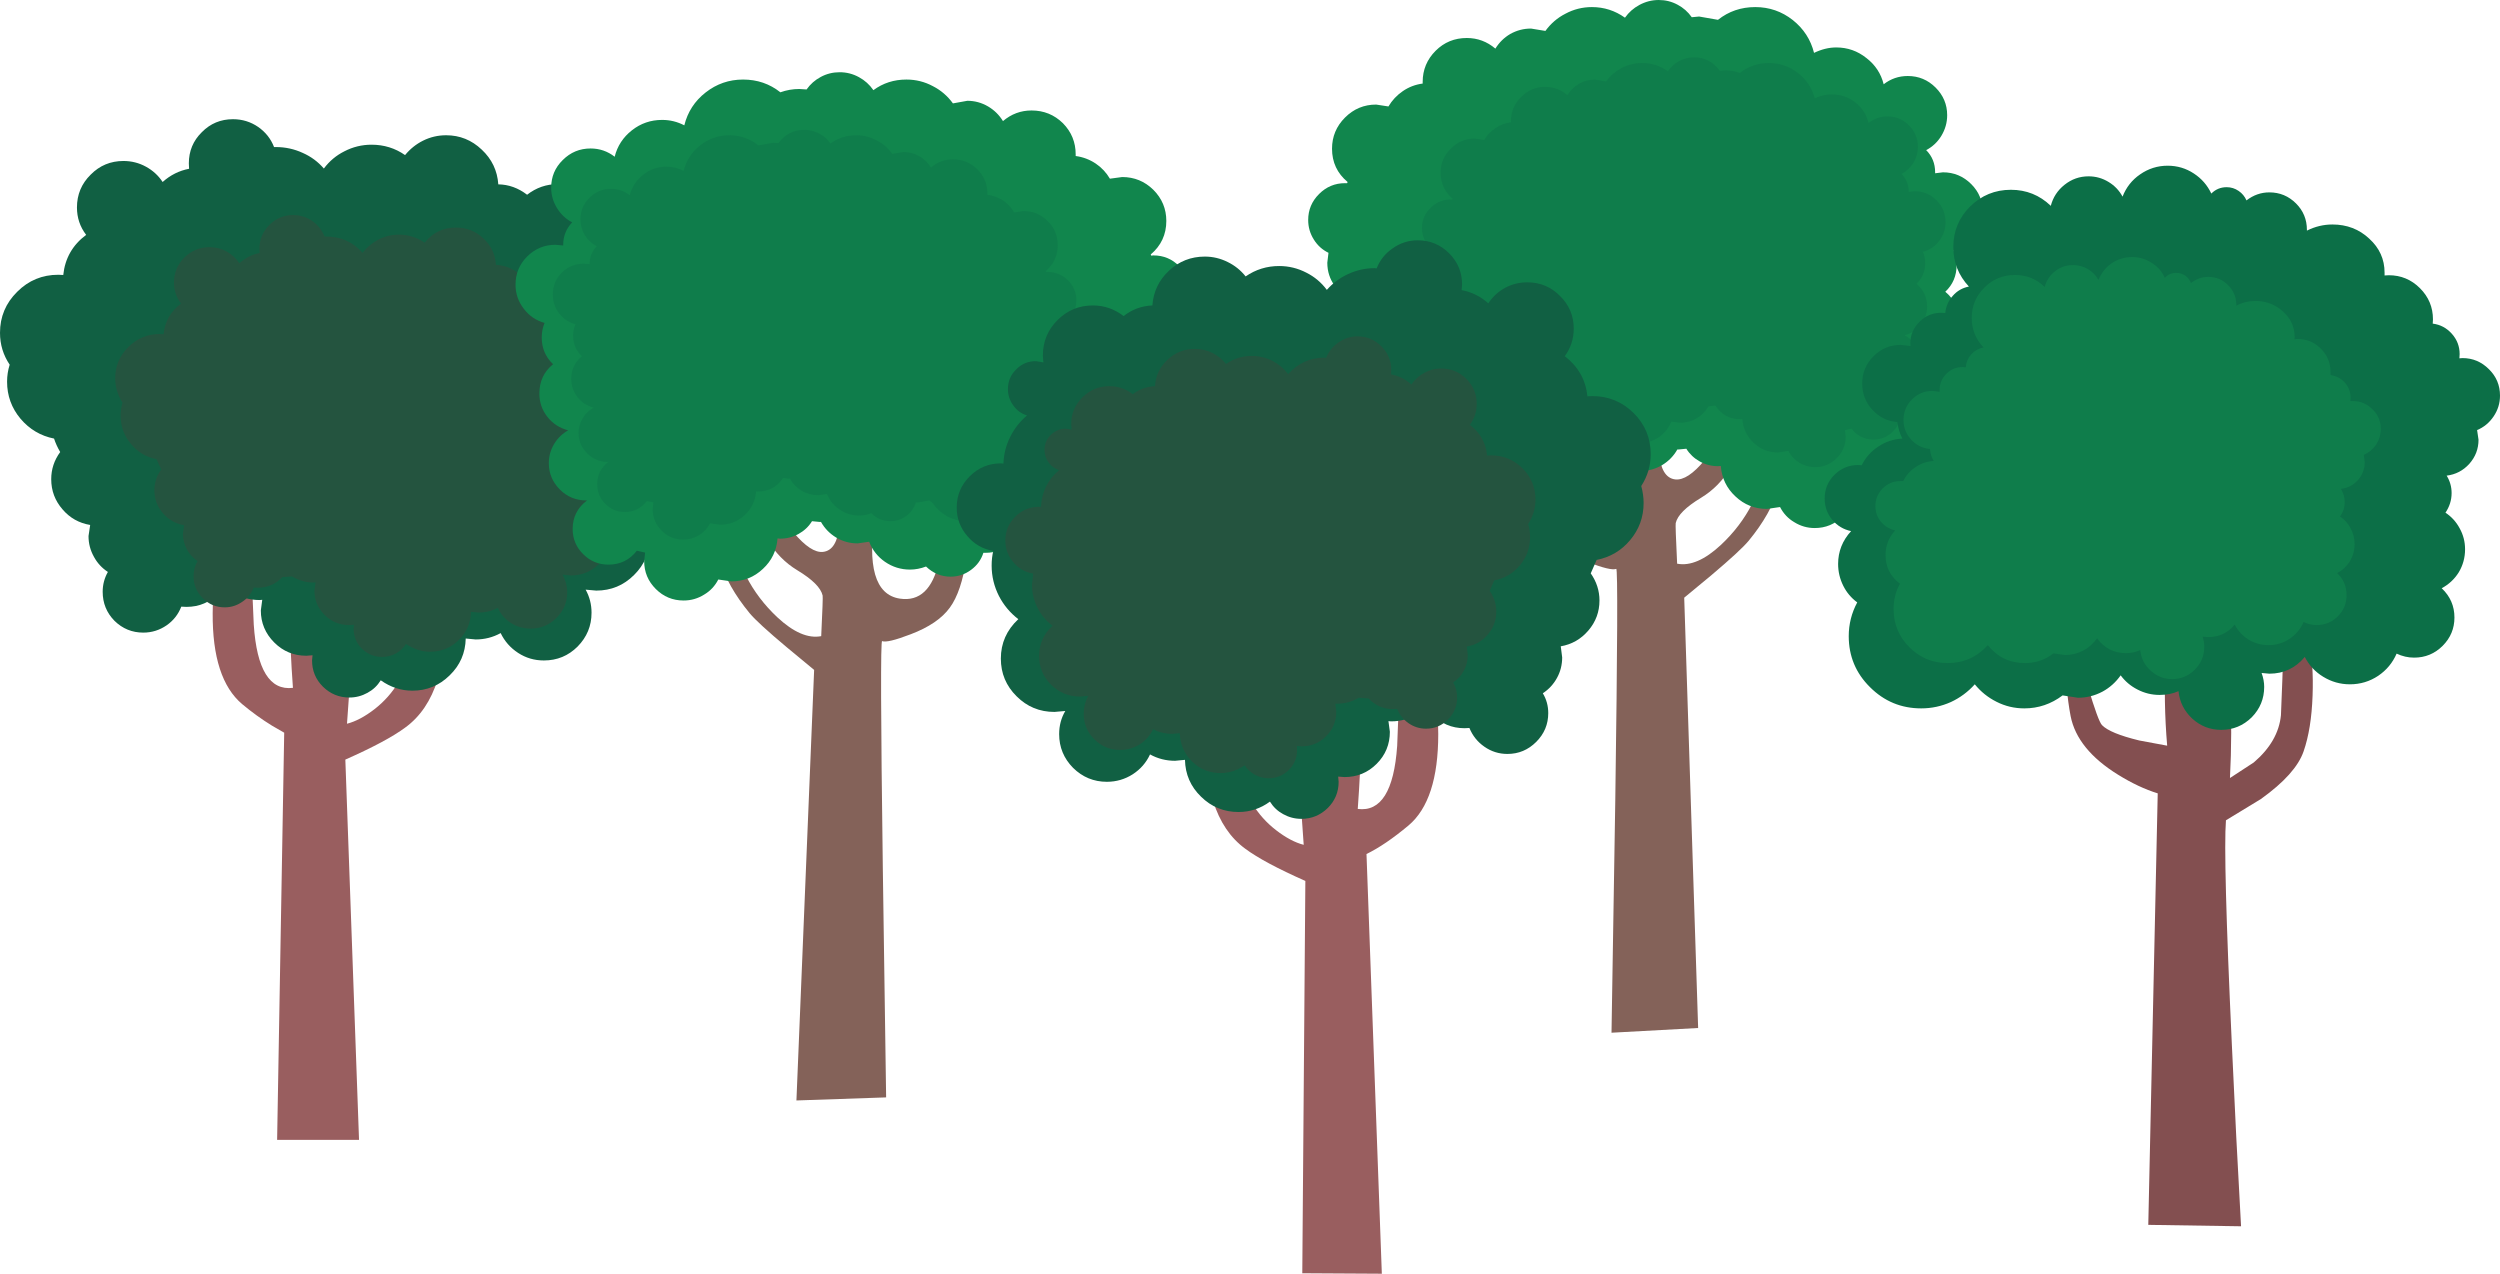
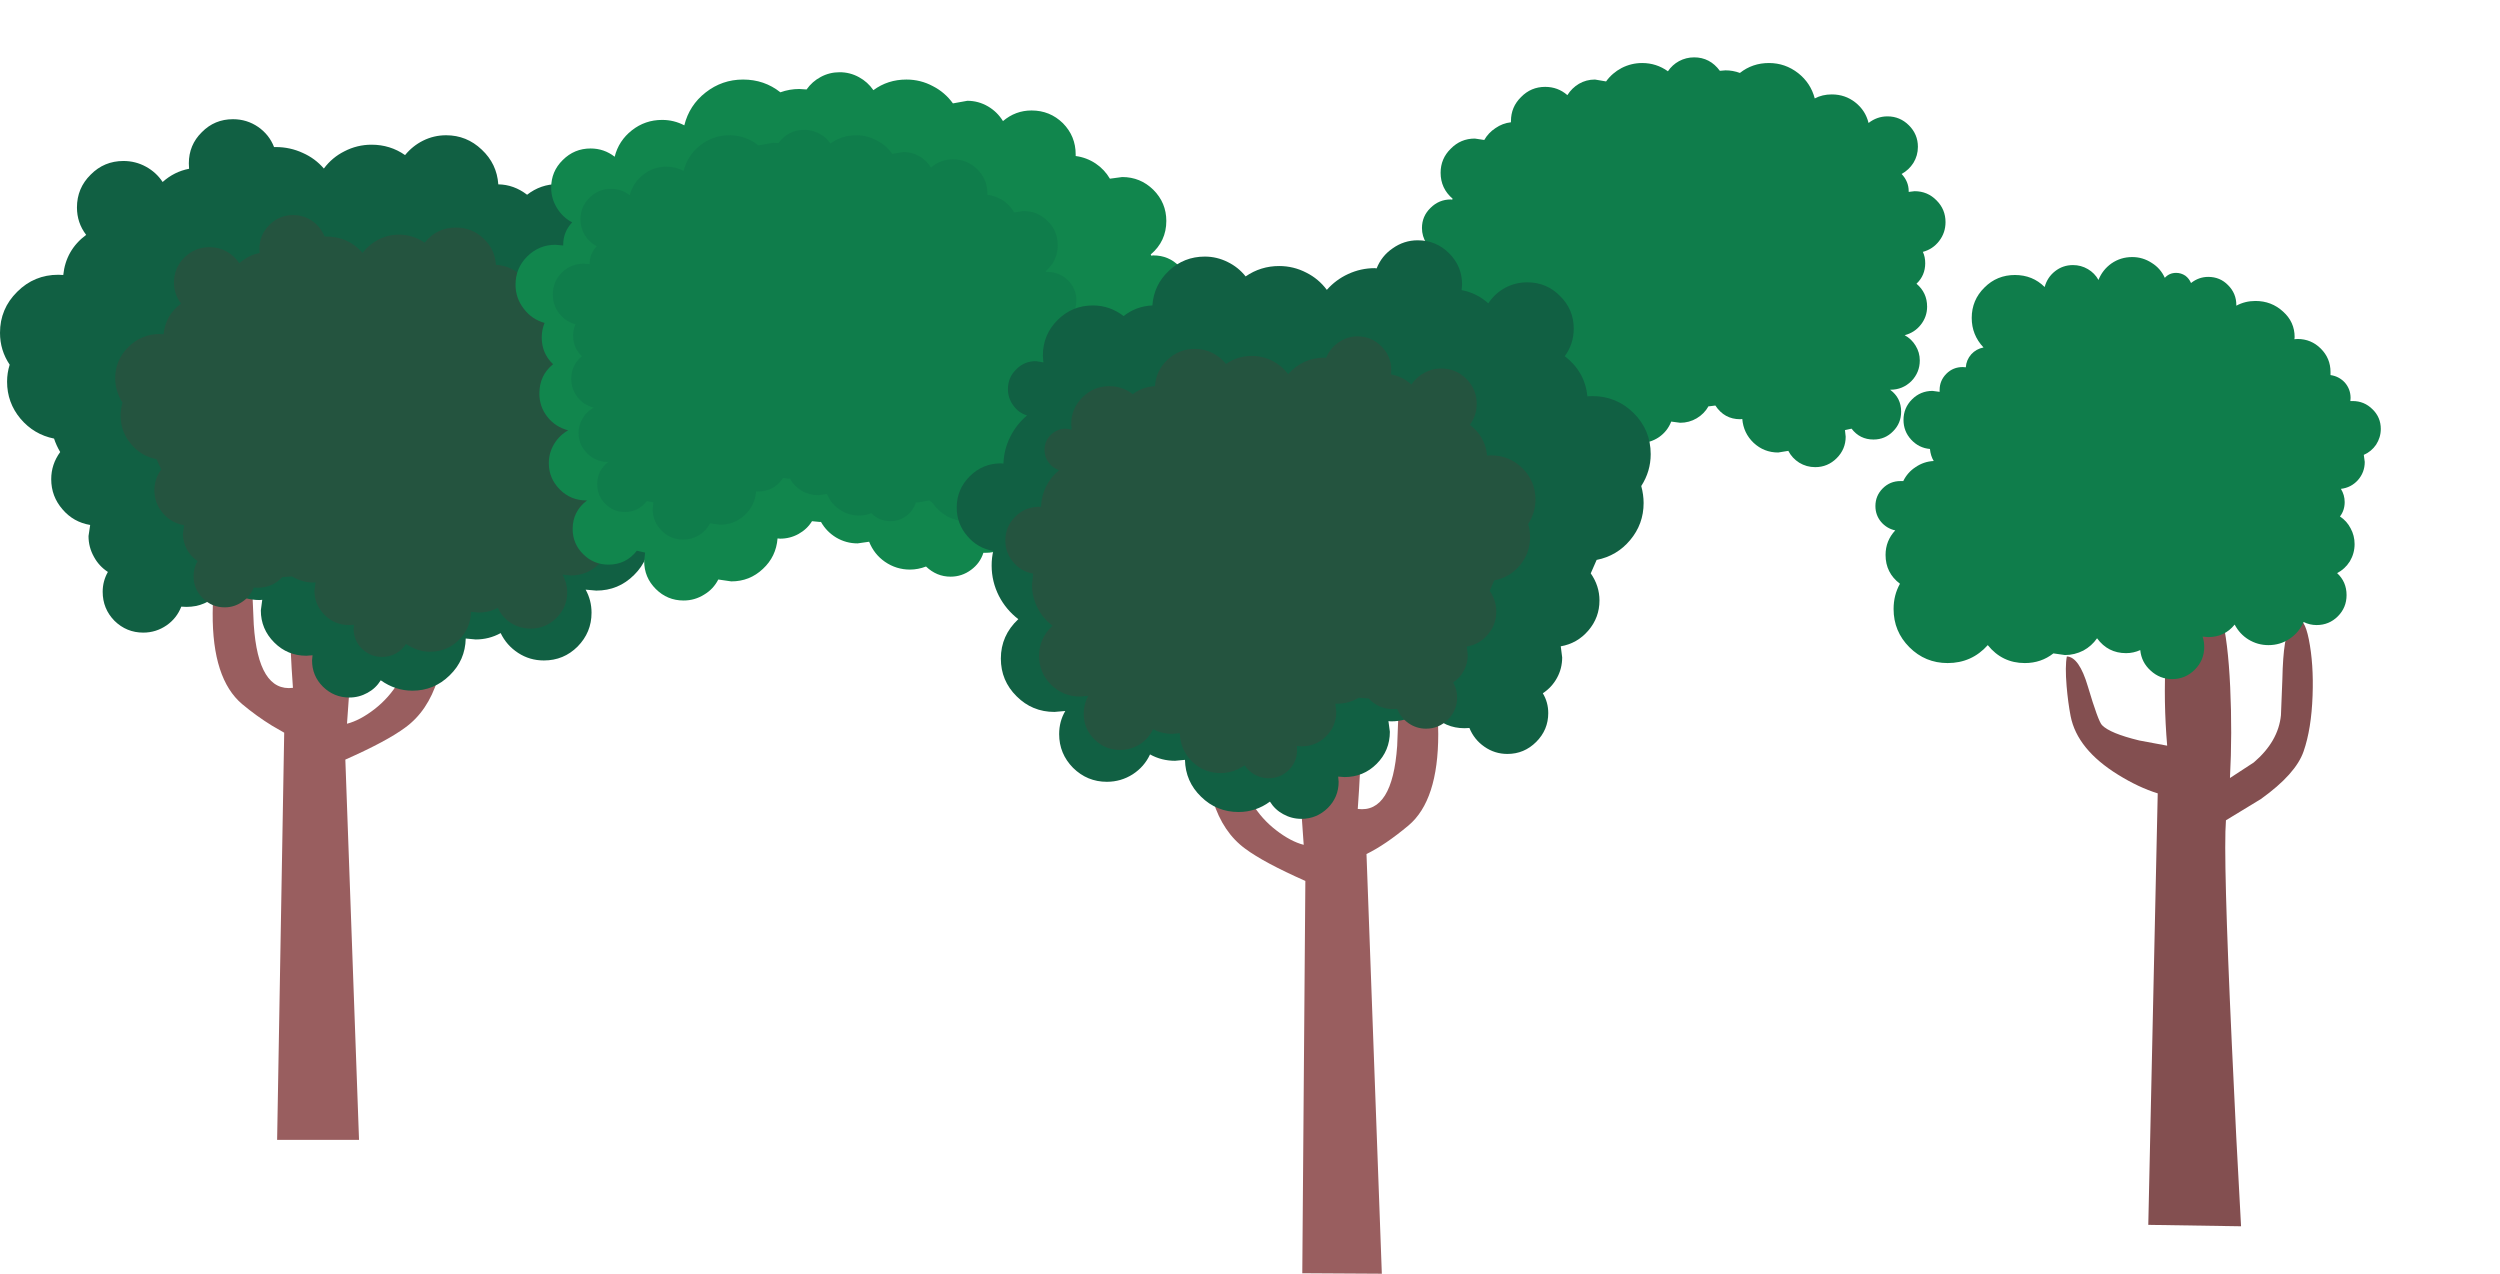
<svg xmlns="http://www.w3.org/2000/svg" height="269.8px" width="529.55px">
  <g transform="matrix(1.0, 0.0, 0.0, 1.0, 264.75, 130.75)">
    <path d="M-211.45 -8.85 L-211.0 1.55 Q-210.05 15.85 -202.7 14.95 -203.3 6.8 -203.45 -1.7 -203.8 -18.7 -201.5 -20.25 L-197.45 -20.4 Q-195.35 -19.8 -193.75 -18.75 -191.2 -17.05 -190.2 -14.2 -189.45 -12.1 -189.4 -8.55 -189.3 -3.85 -191.25 22.55 -188.5 21.85 -185.4 19.45 -179.25 14.65 -177.55 6.35 -175.85 -2.25 -173.0 -3.7 -170.7 -4.85 -170.15 -2.6 -169.95 -1.55 -170.15 1.3 -170.65 8.75 -172.05 13.2 -174.15 19.9 -178.9 23.35 -182.8 26.25 -191.6 30.15 L-188.7 110.7 -206.05 110.7 -204.55 24.45 -207.15 22.95 Q-210.4 20.95 -213.45 18.4 -219.8 13.05 -219.7 -0.9 -219.7 -6.4 -218.9 -9.75 -217.35 -16.45 -213.05 -14.5 -211.75 -13.9 -211.45 -8.85" fill="#995e5f" fill-rule="evenodd" stroke="none" />
    <path d="M-206.3 -99.6 Q-203.3 -99.6 -200.6 -98.35 -198.0 -97.2 -196.15 -95.05 -194.4 -97.4 -191.8 -98.7 -189.1 -100.1 -186.05 -100.1 -182.1 -100.1 -178.95 -97.9 -177.35 -99.85 -175.15 -100.95 -172.85 -102.1 -170.25 -102.1 -165.9 -102.1 -162.7 -99.05 -159.5 -96.05 -159.2 -91.7 -155.9 -91.65 -153.1 -89.5 -150.2 -91.75 -146.6 -91.75 -142.2 -91.75 -139.1 -88.65 -136.0 -85.55 -136.0 -81.15 L-136.1 -79.7 -134.5 -79.95 Q-132.05 -79.95 -130.35 -78.2 -128.6 -76.5 -128.6 -74.05 -128.6 -72.1 -129.75 -70.55 -130.85 -69.0 -132.65 -68.45 -130.35 -66.6 -129.05 -63.95 -127.7 -61.3 -127.65 -58.25 L-127.1 -58.3 Q-123.25 -58.3 -120.5 -55.55 -117.75 -52.8 -117.75 -48.95 -117.75 -45.5 -119.95 -42.9 -122.15 -40.3 -125.5 -39.75 -125.15 -38.35 -125.15 -36.65 -125.15 -33.2 -126.7 -30.2 -128.15 -27.3 -130.8 -25.3 -127.1 -21.85 -127.1 -16.95 -127.1 -12.25 -130.45 -8.95 -133.75 -5.65 -138.45 -5.65 L-140.7 -5.85 Q-139.45 -3.6 -139.45 -0.95 -139.45 3.2 -142.4 6.2 -145.35 9.15 -149.55 9.15 -152.55 9.15 -155.0 7.55 -157.45 5.95 -158.7 3.35 -161.15 4.7 -164.0 4.7 L-166.1 4.5 Q-166.2 9.1 -169.5 12.3 -172.8 15.55 -177.4 15.55 -181.0 15.55 -184.1 13.35 -185.15 15.05 -186.9 16.0 -188.7 17.0 -190.75 17.0 -194.0 17.0 -196.35 14.7 -198.65 12.4 -198.65 9.15 L-198.55 8.05 -199.85 8.15 Q-203.85 8.15 -206.65 5.35 -209.5 2.5 -209.5 -1.45 L-209.2 -3.7 -209.75 -3.65 Q-212.9 -3.65 -215.75 -5.35 L-218.45 -5.15 Q-221.15 -2.2 -225.25 -2.2 L-226.35 -2.25 Q-227.3 0.2 -229.45 1.7 -231.7 3.25 -234.4 3.25 -237.95 3.25 -240.5 0.75 -243.0 -1.8 -243.0 -5.4 -243.0 -7.65 -241.9 -9.6 -243.8 -10.85 -244.85 -12.8 -246.0 -14.85 -246.0 -17.2 L-245.65 -19.55 Q-249.2 -20.15 -251.5 -22.85 -253.9 -25.6 -253.9 -29.25 -253.9 -32.4 -252.0 -35.0 -252.85 -36.45 -253.3 -37.85 -257.55 -38.7 -260.4 -42.05 -263.25 -45.45 -263.25 -49.9 -263.25 -51.75 -262.7 -53.5 -264.75 -56.55 -264.75 -60.25 -264.75 -65.35 -261.1 -68.95 -257.5 -72.55 -252.4 -72.55 L-251.35 -72.5 Q-250.8 -77.8 -246.5 -81.0 -248.45 -83.55 -248.45 -86.8 -248.45 -90.9 -245.55 -93.75 -242.7 -96.65 -238.6 -96.65 -236.05 -96.65 -233.85 -95.45 -231.65 -94.25 -230.3 -92.2 -227.85 -94.4 -224.7 -95.0 L-224.75 -96.15 Q-224.75 -100.05 -222.0 -102.75 -219.3 -105.5 -215.4 -105.5 -212.45 -105.5 -210.05 -103.85 -207.7 -102.2 -206.7 -99.6 L-206.3 -99.6" fill="#116043" fill-rule="evenodd" stroke="none" />
    <path d="M-162.35 -80.25 Q-159.9 -77.95 -159.7 -74.65 -157.05 -74.5 -155.05 -72.95 -152.85 -74.65 -150.1 -74.65 -146.7 -74.65 -144.35 -72.3 -142.0 -69.9 -142.0 -66.55 L-142.05 -65.45 -140.85 -65.65 Q-139.0 -65.65 -137.65 -64.3 -136.35 -63.0 -136.35 -61.1 -136.35 -59.65 -137.2 -58.45 -138.1 -57.3 -139.45 -56.85 -135.75 -53.85 -135.6 -49.05 L-135.2 -49.1 Q-132.25 -49.1 -130.15 -47.0 -128.05 -44.9 -128.05 -41.95 -128.05 -39.35 -129.75 -37.35 -131.4 -35.35 -133.95 -34.9 L-133.7 -32.55 Q-133.7 -29.95 -134.85 -27.6 -136.0 -25.4 -138.0 -23.9 -135.2 -21.25 -135.2 -17.5 -135.2 -13.95 -137.75 -11.4 -140.3 -8.85 -143.85 -8.85 L-145.6 -9.05 Q-144.6 -7.2 -144.6 -5.3 -144.6 -2.1 -146.9 0.15 -149.15 2.4 -152.35 2.4 -154.65 2.4 -156.55 1.2 -158.4 0.0 -159.3 -2.0 -161.15 -1.0 -163.35 -1.0 L-165.0 -1.15 Q-165.05 2.4 -167.6 4.85 -170.1 7.3 -173.65 7.3 -176.35 7.3 -178.75 5.65 -179.55 6.9 -180.85 7.65 -182.2 8.4 -183.8 8.4 -186.3 8.4 -188.1 6.65 -189.85 4.9 -189.85 2.4 L-189.75 1.6 -190.8 1.65 Q-193.85 1.65 -196.0 -0.5 -198.15 -2.65 -198.15 -5.65 L-197.9 -7.4 -198.3 -7.35 Q-200.7 -7.35 -202.9 -8.65 L-204.95 -8.5 Q-207.05 -6.25 -210.2 -6.25 L-211.0 -6.3 Q-211.75 -4.4 -213.4 -3.3 -215.1 -2.1 -217.15 -2.1 -219.9 -2.1 -221.8 -4.05 -223.75 -5.95 -223.75 -8.7 -223.75 -10.45 -222.9 -11.9 -224.3 -12.85 -225.15 -14.35 -226.0 -15.95 -226.0 -17.7 L-225.75 -19.5 Q-228.45 -19.95 -230.25 -22.05 -232.05 -24.15 -232.05 -26.9 -232.05 -29.3 -230.6 -31.3 L-231.6 -33.5 Q-234.85 -34.1 -237.0 -36.7 -239.2 -39.3 -239.2 -42.7 -239.2 -44.1 -238.8 -45.45 -240.35 -47.9 -240.35 -50.6 -240.35 -54.5 -237.55 -57.25 -234.8 -60.0 -230.9 -60.0 L-230.1 -59.95 Q-229.7 -64.0 -226.4 -66.45 -227.9 -68.4 -227.9 -70.9 -227.9 -74.0 -225.7 -76.2 -223.45 -78.4 -220.35 -78.4 -218.4 -78.4 -216.7 -77.45 -215.1 -76.55 -214.05 -75.0 -212.05 -76.75 -209.75 -77.15 L-209.8 -78.05 Q-209.8 -81.0 -207.7 -83.1 -205.6 -85.2 -202.65 -85.2 -200.4 -85.2 -198.55 -83.9 -196.8 -82.65 -196.0 -80.65 L-195.7 -80.65 Q-191.0 -80.65 -187.95 -77.2 -186.6 -78.95 -184.6 -80.0 -182.55 -81.05 -180.25 -81.05 -177.3 -81.05 -174.8 -79.35 -172.25 -82.55 -168.15 -82.55 -164.8 -82.55 -162.35 -80.25" fill="#24543f" fill-rule="evenodd" stroke="none" />
-     <path d="M79.05 -37.3 Q78.55 -40.6 79.9 -42.45 81.45 -44.55 84.4 -42.4 86.1 -41.15 86.65 -34.95 87.1 -29.55 90.1 -29.2 92.7 -28.9 96.35 -33.3 L101.7 -39.85 Q104.9 -36.85 101.9 -31.8 99.45 -27.65 95.55 -25.3 90.75 -22.4 90.2 -19.95 90.1 -19.65 90.5 -11.35 94.65 -10.55 99.8 -15.35 103.95 -19.25 106.4 -24.05 L108.0 -33.3 Q109.05 -39.85 112.25 -40.2 113.85 -33.55 112.0 -27.45 110.35 -21.9 105.65 -16.2 103.95 -14.15 97.8 -8.95 L92.0 -4.15 94.95 87.0 76.6 88.0 77.4 38.75 Q78.1 -10.45 77.6 -10.25 76.45 -9.8 71.55 -11.7 65.75 -13.95 63.25 -17.4 60.8 -20.75 59.75 -27.8 59.15 -31.65 58.8 -39.25 58.65 -42.25 59.3 -43.85 59.95 -45.4 61.0 -44.95 62.4 -44.35 63.45 -40.8 63.95 -39.2 64.5 -34.6 65.05 -29.4 65.6 -27.15 67.55 -18.3 73.85 -19.3 81.7 -20.5 79.05 -37.3" fill="#846259" fill-rule="evenodd" stroke="none" />
-     <path d="M82.5 -129.7 Q84.45 -130.75 86.6 -130.75 88.75 -130.75 90.6 -129.75 92.4 -128.8 93.6 -127.1 L95.15 -127.25 99.15 -126.55 Q102.55 -129.25 107.05 -129.25 111.5 -129.25 115.0 -126.5 118.45 -123.75 119.5 -119.55 121.9 -120.7 124.2 -120.7 127.8 -120.7 130.6 -118.45 133.4 -116.3 134.25 -112.9 136.5 -114.65 139.35 -114.65 142.8 -114.65 145.25 -112.2 147.7 -109.75 147.7 -106.35 147.7 -104.0 146.45 -101.95 145.25 -100.0 143.25 -98.95 145.15 -97.05 145.15 -94.25 L145.15 -94.05 146.8 -94.25 Q150.3 -94.25 152.8 -91.75 155.25 -89.3 155.25 -85.8 155.25 -82.9 153.5 -80.65 151.8 -78.4 149.1 -77.65 149.7 -76.2 149.7 -74.6 149.7 -71.2 147.3 -68.95 150.2 -66.55 150.2 -62.75 150.2 -59.95 148.45 -57.75 146.75 -55.6 144.1 -54.95 145.95 -53.9 147.05 -52.1 148.2 -50.2 148.2 -48.0 148.2 -44.7 145.9 -42.35 143.55 -40.05 140.25 -40.05 L140.1 -40.1 Q143.15 -37.8 143.15 -34.0 143.15 -30.9 140.95 -28.65 138.7 -26.45 135.55 -26.45 131.9 -26.45 129.55 -29.4 L127.8 -29.05 128.0 -27.2 Q128.0 -23.8 125.55 -21.35 123.1 -18.9 119.65 -18.9 117.3 -18.9 115.3 -20.15 113.35 -21.3 112.3 -23.35 L109.55 -22.95 Q105.65 -22.95 102.85 -25.6 100.05 -28.2 99.75 -32.05 L99.2 -32.0 Q97.1 -32.0 95.3 -33.0 93.5 -34.0 92.45 -35.7 L90.9 -35.55 90.55 -35.55 Q89.4 -33.5 87.35 -32.25 85.25 -31.0 82.8 -31.0 L80.35 -31.35 Q79.3 -28.7 77.0 -27.1 74.6 -25.45 71.7 -25.45 70.0 -25.45 68.3 -26.1 66.15 -23.95 63.1 -23.95 60.7 -23.95 58.75 -25.35 56.85 -26.75 56.15 -29.0 L55.8 -29.0 Q54.05 -29.0 52.45 -29.6 L51.6 -28.9 Q50.05 -26.6 47.6 -25.3 45.15 -23.95 42.25 -23.95 37.6 -23.95 34.35 -27.2 31.05 -30.5 31.05 -35.15 L31.25 -37.3 Q27.65 -38.1 25.3 -40.95 22.95 -43.9 22.95 -47.65 L23.0 -48.45 Q19.9 -49.3 17.9 -51.8 15.9 -54.4 15.9 -57.7 15.9 -60.7 17.6 -63.15 19.3 -65.6 22.0 -66.6 L22.1 -67.2 Q19.55 -68.05 18.0 -70.15 16.4 -72.35 16.4 -75.1 L16.65 -77.2 Q14.7 -78.15 13.55 -80.0 12.35 -81.9 12.35 -84.15 12.35 -87.35 14.65 -89.65 16.95 -91.95 20.15 -91.95 L20.6 -91.95 20.7 -92.2 Q17.4 -94.95 17.4 -99.25 17.4 -103.1 20.15 -105.85 22.9 -108.6 26.75 -108.6 L29.35 -108.2 Q30.5 -110.15 32.4 -111.45 34.3 -112.75 36.6 -113.05 L36.6 -113.4 Q36.6 -117.25 39.35 -120.0 42.05 -122.7 45.95 -122.7 49.35 -122.7 52.0 -120.45 53.2 -122.4 55.15 -123.55 57.2 -124.7 59.55 -124.7 L62.6 -124.2 Q64.3 -126.55 66.85 -127.85 69.45 -129.25 72.45 -129.25 76.3 -129.25 79.45 -127.0 80.65 -128.7 82.5 -129.7" fill="#11864d" fill-rule="evenodd" stroke="none" />
    <path d="M83.1 -117.4 Q86.1 -117.4 88.55 -115.65 89.45 -117.0 90.9 -117.8 92.4 -118.6 94.1 -118.6 97.45 -118.6 99.55 -115.75 L100.75 -115.85 Q102.3 -115.85 103.8 -115.3 106.45 -117.4 109.95 -117.4 113.4 -117.4 116.15 -115.25 118.8 -113.15 119.65 -109.9 121.25 -110.75 123.25 -110.75 126.1 -110.75 128.25 -109.05 130.4 -107.35 131.05 -104.7 132.85 -106.1 135.05 -106.1 137.7 -106.1 139.6 -104.2 141.5 -102.3 141.5 -99.65 141.5 -97.8 140.55 -96.25 139.6 -94.75 138.05 -93.9 139.55 -92.3 139.55 -90.25 L139.55 -90.1 140.8 -90.25 Q143.55 -90.25 145.45 -88.3 147.35 -86.4 147.35 -83.7 147.35 -81.45 146.0 -79.7 144.65 -77.95 142.55 -77.4 143.05 -76.35 143.05 -75.0 143.05 -72.4 141.2 -70.65 143.45 -68.75 143.45 -65.8 143.45 -63.65 142.1 -61.95 140.8 -60.3 138.7 -59.75 140.15 -58.95 141.0 -57.55 141.9 -56.1 141.9 -54.4 141.9 -51.85 140.1 -50.0 138.25 -48.2 135.7 -48.2 L135.6 -48.2 Q137.95 -46.5 137.95 -43.55 137.95 -41.1 136.25 -39.4 134.55 -37.65 132.1 -37.65 129.2 -37.65 127.45 -39.95 L126.05 -39.65 126.2 -38.25 Q126.2 -35.6 124.3 -33.7 122.4 -31.8 119.75 -31.8 117.9 -31.8 116.35 -32.75 114.85 -33.7 114.05 -35.25 L111.9 -34.9 Q108.9 -34.9 106.7 -36.95 104.55 -39.0 104.3 -42.0 L103.85 -41.95 Q100.5 -41.95 98.6 -44.85 L97.4 -44.7 97.15 -44.7 Q96.25 -43.1 94.65 -42.15 93.05 -41.2 91.15 -41.2 L89.25 -41.45 Q88.45 -39.4 86.65 -38.15 84.8 -36.9 82.5 -36.9 L79.9 -37.4 Q78.2 -35.7 75.85 -35.7 74.0 -35.7 72.5 -36.8 71.0 -37.9 70.45 -39.65 L70.15 -39.6 Q68.95 -39.6 67.6 -40.1 L66.9 -39.55 Q65.7 -37.75 63.85 -36.75 61.9 -35.7 59.7 -35.7 56.05 -35.7 53.5 -38.25 50.95 -40.8 50.95 -44.4 L51.15 -46.05 Q48.35 -46.7 46.55 -48.9 44.7 -51.15 44.7 -54.1 L44.75 -54.75 Q42.3 -55.4 40.8 -57.35 39.2 -59.35 39.2 -61.9 39.2 -64.2 40.55 -66.15 41.85 -68.0 43.95 -68.8 L44.05 -69.25 Q42.05 -69.95 40.85 -71.6 39.6 -73.3 39.6 -75.4 L39.8 -77.0 Q38.3 -77.75 37.4 -79.2 36.45 -80.7 36.45 -82.45 36.45 -84.95 38.25 -86.7 40.05 -88.5 42.55 -88.5 L42.85 -88.45 42.95 -88.65 Q40.4 -90.85 40.4 -94.15 40.4 -97.15 42.55 -99.25 44.65 -101.4 47.65 -101.4 L49.65 -101.1 Q50.5 -102.6 52.0 -103.6 53.5 -104.65 55.3 -104.85 L55.3 -105.1 Q55.3 -108.1 57.45 -110.2 59.55 -112.35 62.55 -112.35 65.25 -112.35 67.25 -110.6 68.2 -112.1 69.7 -113.0 71.25 -113.9 73.1 -113.9 L75.45 -113.5 Q76.75 -115.3 78.75 -116.35 80.8 -117.4 83.1 -117.4" fill="#0f7d4b" fill-rule="evenodd" stroke="none" />
-     <path d="M-112.3 -12.1 Q-114.15 -18.25 -112.55 -24.9 -109.35 -24.55 -108.3 -18.0 L-106.7 -8.7 Q-104.25 -3.9 -100.1 0.0 -94.95 4.8 -90.8 4.0 -90.4 -4.3 -90.5 -4.6 -91.05 -7.05 -95.85 -9.95 -99.75 -12.3 -102.2 -16.45 -105.2 -21.5 -102.0 -24.5 L-96.65 -17.95 Q-92.95 -13.55 -90.4 -13.85 -87.4 -14.2 -86.95 -19.6 -86.4 -25.8 -84.7 -27.05 -81.75 -29.2 -80.2 -27.1 -78.85 -25.25 -79.35 -21.95 -82.0 -5.15 -74.15 -3.95 -67.85 -3.0 -65.85 -11.8 -65.35 -14.1 -64.8 -19.3 -64.25 -23.85 -63.75 -25.45 -62.65 -29.05 -61.3 -29.65 -60.25 -30.05 -59.6 -28.5 -58.95 -26.9 -59.1 -23.9 -59.45 -16.3 -60.05 -12.45 -61.1 -5.4 -63.55 -2.05 -66.05 1.4 -71.85 3.6 -76.8 5.5 -77.9 5.05 -78.4 4.85 -77.75 53.25 L-77.05 101.7 -96.05 102.35 -92.3 11.15 -98.1 6.35 Q-104.25 1.2 -105.95 -0.85 -110.65 -6.55 -112.3 -12.1" fill="#846259" fill-rule="evenodd" stroke="none" />
    <path d="M-46.25 -107.35 Q-42.35 -107.35 -39.6 -104.65 -36.9 -101.9 -36.9 -98.05 L-36.9 -97.7 Q-34.6 -97.4 -32.65 -96.1 -30.8 -94.85 -29.65 -92.9 L-27.05 -93.25 Q-23.2 -93.25 -20.45 -90.55 -17.7 -87.8 -17.7 -83.95 -17.7 -79.65 -21.0 -76.85 L-20.9 -76.6 -20.45 -76.65 Q-17.2 -76.65 -14.95 -74.35 -12.65 -72.05 -12.65 -68.8 -12.65 -66.55 -13.85 -64.65 -15.0 -62.85 -16.95 -61.85 L-16.7 -59.75 Q-16.7 -57.05 -18.3 -54.85 -19.85 -52.7 -22.4 -51.85 L-22.3 -51.3 Q-19.55 -50.25 -17.9 -47.85 -16.2 -45.4 -16.2 -42.35 -16.2 -39.05 -18.2 -36.5 -20.2 -33.95 -23.3 -33.15 L-23.25 -32.3 Q-23.25 -28.55 -25.6 -25.6 -27.95 -22.75 -31.55 -21.95 L-31.35 -19.8 Q-31.35 -15.2 -34.6 -11.9 -37.9 -8.6 -42.55 -8.6 -45.4 -8.6 -47.9 -9.95 -50.35 -11.25 -51.9 -13.55 L-52.75 -14.25 Q-54.3 -13.65 -56.1 -13.65 L-56.45 -13.65 Q-57.15 -11.45 -59.05 -10.05 -61.0 -8.6 -63.4 -8.6 -66.35 -8.6 -68.6 -10.75 -70.3 -10.1 -72.0 -10.1 -74.9 -10.1 -77.3 -11.75 -79.6 -13.35 -80.65 -16.0 L-83.1 -15.65 Q-85.55 -15.65 -87.65 -16.9 -89.7 -18.15 -90.85 -20.2 L-91.2 -20.2 -92.75 -20.35 Q-93.8 -18.65 -95.6 -17.65 -97.4 -16.65 -99.5 -16.65 L-100.05 -16.7 Q-100.35 -12.85 -103.15 -10.25 -105.95 -7.6 -109.85 -7.6 L-112.6 -8.0 Q-113.65 -5.95 -115.6 -4.8 -117.6 -3.55 -119.95 -3.55 -123.4 -3.55 -125.85 -6.0 -128.3 -8.45 -128.3 -11.9 L-128.1 -13.7 -129.85 -14.1 Q-132.15 -11.15 -135.85 -11.15 -139.0 -11.15 -141.2 -13.35 -143.45 -15.55 -143.45 -18.7 -143.45 -22.45 -140.4 -24.75 L-140.55 -24.75 Q-143.85 -24.75 -146.15 -27.05 -148.5 -29.4 -148.5 -32.65 -148.5 -34.85 -147.35 -36.75 -146.25 -38.55 -144.4 -39.6 -147.1 -40.3 -148.8 -42.45 -150.5 -44.6 -150.5 -47.4 -150.5 -51.25 -147.6 -53.6 -150.0 -55.9 -150.0 -59.25 -150.0 -60.9 -149.4 -62.35 -152.1 -63.1 -153.8 -65.35 -155.55 -67.6 -155.55 -70.45 -155.55 -73.95 -153.1 -76.4 -150.6 -78.9 -147.1 -78.9 L-145.45 -78.75 -145.45 -78.9 Q-145.45 -81.65 -143.55 -83.65 -145.55 -84.7 -146.75 -86.65 -148.0 -88.65 -148.0 -91.0 -148.0 -94.45 -145.55 -96.85 -143.1 -99.3 -139.65 -99.3 -136.8 -99.3 -134.55 -97.55 -133.7 -100.95 -130.9 -103.15 -128.1 -105.35 -124.5 -105.35 -122.0 -105.35 -119.8 -104.2 -118.75 -108.45 -115.3 -111.15 -111.8 -113.9 -107.35 -113.9 -102.85 -113.9 -99.45 -111.2 -97.5 -111.9 -95.45 -111.9 L-93.9 -111.8 Q-92.7 -113.5 -90.9 -114.45 -89.05 -115.45 -86.9 -115.45 -84.7 -115.45 -82.8 -114.4 -80.95 -113.4 -79.75 -111.65 -76.7 -113.9 -72.75 -113.9 -69.75 -113.9 -67.15 -112.5 -64.6 -111.2 -62.9 -108.85 L-59.85 -109.4 Q-57.5 -109.4 -55.45 -108.2 -53.5 -107.05 -52.3 -105.1 -49.65 -107.35 -46.25 -107.35" fill="#11864d" fill-rule="evenodd" stroke="none" />
    <path d="M-83.4 -102.1 Q-81.05 -102.1 -79.05 -101.0 -77.05 -100.0 -75.75 -98.15 L-73.4 -98.55 Q-71.55 -98.55 -70.0 -97.65 -68.45 -96.75 -67.55 -95.25 -65.55 -97.0 -62.85 -97.0 -59.85 -97.0 -57.7 -94.85 -55.6 -92.75 -55.6 -89.75 L-55.6 -89.5 Q-53.8 -89.25 -52.3 -88.3 -50.8 -87.3 -49.95 -85.75 L-47.95 -86.05 Q-44.95 -86.05 -42.8 -83.9 -40.7 -81.8 -40.7 -78.8 -40.7 -75.5 -43.25 -73.3 L-43.15 -73.15 -42.85 -73.15 Q-40.35 -73.15 -38.55 -71.4 -36.75 -69.6 -36.75 -67.1 -36.75 -65.35 -37.7 -63.9 -38.6 -62.45 -40.1 -61.7 L-39.9 -60.05 Q-39.9 -57.95 -41.15 -56.25 -42.4 -54.6 -44.35 -53.95 L-44.25 -53.5 Q-42.15 -52.65 -40.85 -50.8 -39.5 -48.85 -39.5 -46.55 -39.5 -44.0 -41.05 -42.0 -42.65 -40.05 -45.05 -39.4 L-45.0 -38.75 Q-45.0 -35.85 -46.85 -33.6 -48.65 -31.35 -51.45 -30.75 L-51.25 -29.05 Q-51.25 -25.45 -53.8 -22.9 -56.35 -20.35 -60.0 -20.35 -62.2 -20.35 -64.15 -21.4 -66.0 -22.45 -67.2 -24.2 L-67.9 -24.75 -70.45 -24.3 -70.75 -24.3 Q-71.3 -22.55 -72.8 -21.45 -74.3 -20.35 -76.15 -20.35 -78.5 -20.35 -80.2 -22.05 -81.35 -21.55 -82.8 -21.55 -85.1 -21.55 -86.95 -22.85 -88.75 -24.05 -89.55 -26.1 L-91.45 -25.85 Q-93.35 -25.85 -94.95 -26.8 -96.55 -27.75 -97.45 -29.4 L-97.7 -29.35 -98.9 -29.5 Q-100.75 -26.65 -104.15 -26.65 L-104.6 -26.65 Q-104.8 -23.7 -107.0 -21.65 -109.2 -19.6 -112.2 -19.6 L-114.35 -19.9 Q-115.15 -18.35 -116.65 -17.4 -118.2 -16.45 -120.05 -16.45 -122.7 -16.45 -124.6 -18.35 -126.5 -20.25 -126.5 -22.9 L-126.35 -24.35 -127.75 -24.6 Q-129.55 -22.3 -132.4 -22.3 -134.85 -22.3 -136.55 -24.05 -138.25 -25.75 -138.25 -28.2 -138.25 -31.1 -135.9 -32.9 L-136.0 -32.9 Q-138.55 -32.9 -140.35 -34.7 -142.2 -36.5 -142.2 -39.05 -142.2 -40.75 -141.3 -42.2 -140.45 -43.6 -139.0 -44.4 -141.1 -44.95 -142.4 -46.6 -143.75 -48.3 -143.75 -50.5 -143.75 -53.4 -141.5 -55.3 -143.35 -57.05 -143.35 -59.65 -143.35 -61.0 -142.85 -62.05 -144.95 -62.65 -146.3 -64.35 -147.65 -66.1 -147.65 -68.35 -147.65 -71.1 -145.75 -73.0 -143.85 -74.9 -141.1 -74.9 L-139.85 -74.8 -139.85 -74.9 Q-139.85 -77.0 -138.35 -78.6 -139.9 -79.4 -140.85 -80.9 -141.8 -82.45 -141.8 -84.3 -141.8 -86.95 -139.9 -88.85 -138.0 -90.75 -135.35 -90.75 -133.1 -90.75 -131.35 -89.4 -130.7 -92.0 -128.55 -93.7 -126.4 -95.45 -123.6 -95.45 -121.65 -95.45 -119.95 -94.55 -119.1 -97.85 -116.45 -99.95 -113.7 -102.1 -110.25 -102.1 -106.8 -102.1 -104.1 -99.95 L-101.05 -100.5 -99.85 -100.45 Q-97.8 -103.25 -94.4 -103.25 -92.7 -103.25 -91.2 -102.45 -89.75 -101.7 -88.85 -100.35 -86.4 -102.1 -83.4 -102.1" fill="#0f7d4b" fill-rule="evenodd" stroke="none" />
    <path d="M201.95 -6.65 L202.05 -6.6 Q206.75 -4.8 207.65 14.8 208.1 24.6 207.6 34.05 L212.65 30.75 Q217.85 26.3 218.4 20.75 L218.7 13.15 Q218.8 8.3 219.25 5.55 220.0 1.1 221.65 0.5 223.35 -0.1 224.3 4.65 225.35 9.9 225.1 16.6 224.85 23.65 223.2 28.4 221.55 33.2 214.15 38.5 L206.75 43.0 Q206.15 50.55 208.0 90.5 208.9 110.5 209.95 129.0 L190.3 128.7 192.3 37.3 Q188.25 36.05 183.9 33.35 175.25 28.0 173.85 20.95 173.3 18.1 173.0 14.6 172.65 10.35 173.05 8.3 175.65 8.4 177.5 14.65 179.7 22.05 180.5 22.85 182.2 24.6 188.4 26.1 L194.3 27.2 Q193.5 17.75 194.0 8.8 195.1 -9.15 201.95 -6.65" fill="#834f50" fill-rule="evenodd" stroke="none" />
-     <path d="M152.55 -87.0 Q156.15 -90.55 161.2 -90.55 166.1 -90.55 169.65 -87.15 170.35 -89.85 172.55 -91.6 174.8 -93.4 177.65 -93.4 179.95 -93.4 181.9 -92.2 183.8 -91.05 184.85 -89.1 186.0 -92.05 188.55 -93.8 191.2 -95.65 194.4 -95.65 197.45 -95.65 199.95 -94.0 202.4 -92.4 203.65 -89.75 205.0 -91.1 206.9 -91.1 208.3 -91.1 209.45 -90.3 210.55 -89.55 211.1 -88.3 213.3 -90.0 215.95 -90.0 219.25 -90.0 221.6 -87.65 223.9 -85.35 223.9 -82.05 L223.9 -81.9 Q226.5 -83.2 229.3 -83.2 233.9 -83.2 237.1 -80.2 240.35 -77.25 240.35 -73.0 L240.35 -72.4 241.25 -72.45 Q245.1 -72.45 247.85 -69.7 250.6 -66.95 250.6 -63.1 L250.55 -62.2 Q252.95 -61.9 254.6 -60.05 256.25 -58.2 256.25 -55.75 L256.2 -54.85 256.85 -54.9 Q260.1 -54.9 262.45 -52.55 264.8 -50.25 264.8 -46.95 264.8 -44.55 263.45 -42.55 262.1 -40.55 259.95 -39.65 L260.25 -37.6 Q260.25 -34.7 258.3 -32.5 256.35 -30.35 253.5 -30.0 254.55 -28.3 254.55 -26.3 254.55 -24.1 253.25 -22.15 255.15 -20.9 256.25 -18.85 257.4 -16.8 257.4 -14.4 257.4 -11.75 256.05 -9.5 254.7 -7.35 252.45 -6.15 255.15 -3.6 255.15 0.05 255.15 3.55 252.65 6.05 250.15 8.55 246.6 8.55 244.7 8.55 242.9 7.7 241.65 10.6 239.0 12.4 236.3 14.2 233.0 14.2 229.95 14.2 227.35 12.6 224.8 11.05 223.45 8.4 220.5 11.95 215.95 11.95 L214.3 11.8 Q214.85 13.3 214.85 14.75 214.85 18.5 212.2 21.2 209.5 23.85 205.75 23.85 202.25 23.85 199.65 21.5 197.05 19.1 196.7 15.65 194.95 16.45 192.7 16.45 190.2 16.45 188.0 15.3 185.85 14.2 184.45 12.3 182.9 14.5 180.6 15.75 178.15 17.05 175.4 17.05 L172.15 16.55 Q168.5 19.3 164.05 19.3 160.9 19.3 158.15 17.9 155.45 16.55 153.55 14.2 151.4 16.6 148.5 17.95 145.5 19.3 142.2 19.3 135.85 19.3 131.35 14.8 126.85 10.35 126.85 4.0 126.85 0.2 128.65 -3.15 126.75 -4.55 125.7 -6.65 124.6 -8.85 124.6 -11.3 124.6 -15.25 127.35 -18.25 124.95 -18.75 123.35 -20.65 121.75 -22.6 121.75 -25.15 121.75 -28.1 123.8 -30.15 125.9 -32.25 128.85 -32.25 L129.6 -32.2 Q130.8 -34.65 133.1 -36.15 135.4 -37.7 138.2 -37.85 137.4 -39.4 137.15 -41.35 134.0 -41.6 131.85 -43.95 129.7 -46.3 129.7 -49.5 129.7 -52.9 132.1 -55.3 134.5 -57.7 137.9 -57.7 L139.95 -57.45 139.9 -58.0 Q139.9 -60.7 141.85 -62.6 143.75 -64.5 146.45 -64.5 L147.3 -64.45 Q147.5 -66.55 148.9 -68.1 150.25 -69.65 152.3 -70.05 149.0 -73.6 149.0 -78.4 149.0 -83.45 152.55 -87.0" fill="#0c6f47" fill-rule="evenodd" stroke="none" />
    <path d="M147.55 -51.6 Q148.95 -53.0 151.0 -53.0 L151.65 -52.95 Q151.75 -54.5 152.8 -55.7 153.85 -56.85 155.4 -57.15 152.9 -59.8 152.9 -63.4 152.9 -67.2 155.6 -69.85 158.25 -72.5 162.05 -72.5 165.8 -72.5 168.35 -69.95 168.9 -72.0 170.55 -73.3 172.2 -74.6 174.35 -74.6 176.05 -74.6 177.5 -73.75 178.95 -72.9 179.75 -71.45 180.6 -73.6 182.5 -74.95 184.45 -76.3 186.9 -76.3 189.15 -76.3 191.05 -75.05 192.9 -73.9 193.8 -71.9 194.75 -72.95 196.2 -72.95 197.25 -72.95 198.15 -72.35 198.95 -71.75 199.35 -70.8 201.0 -72.1 203.0 -72.1 205.5 -72.1 207.2 -70.35 208.95 -68.6 208.95 -66.15 L208.95 -66.0 Q210.8 -67.0 213.0 -67.0 216.4 -67.0 218.85 -64.75 221.3 -62.55 221.3 -59.35 L221.25 -58.9 221.9 -58.95 Q224.8 -58.95 226.85 -56.9 228.9 -54.85 228.9 -51.95 L228.9 -51.3 Q230.7 -51.05 231.95 -49.7 233.15 -48.3 233.15 -46.45 L233.1 -45.8 233.6 -45.8 Q236.05 -45.8 237.8 -44.05 239.55 -42.35 239.55 -39.9 239.55 -38.1 238.55 -36.55 237.55 -35.1 235.95 -34.4 L236.15 -32.9 Q236.15 -30.7 234.7 -29.05 233.25 -27.45 231.1 -27.2 231.9 -25.9 231.9 -24.4 231.9 -22.65 230.9 -21.35 232.35 -20.4 233.15 -18.85 234.0 -17.3 234.0 -15.5 234.0 -13.55 233.0 -11.85 231.95 -10.2 230.3 -9.35 232.3 -7.5 232.3 -4.7 232.3 -2.05 230.45 -0.2 228.6 1.65 225.95 1.65 224.5 1.65 223.2 1.0 222.25 3.2 220.25 4.55 218.25 5.9 215.75 5.9 213.45 5.9 211.5 4.7 209.65 3.55 208.6 1.55 206.45 4.2 203.0 4.2 L201.8 4.1 Q202.15 5.1 202.15 6.3 202.15 9.1 200.15 11.1 198.15 13.1 195.35 13.1 192.75 13.1 190.8 11.3 188.85 9.55 188.6 6.95 187.15 7.6 185.6 7.6 181.75 7.6 179.45 4.45 178.3 6.1 176.55 7.05 174.7 8.0 172.65 8.0 L170.2 7.65 Q167.6 9.7 164.15 9.7 159.35 9.7 156.3 5.9 152.9 9.7 147.8 9.7 143.05 9.7 139.7 6.35 136.35 3.0 136.35 -1.75 136.35 -4.7 137.7 -7.1 134.65 -9.4 134.65 -13.2 134.65 -16.2 136.7 -18.4 134.9 -18.8 133.7 -20.2 132.5 -21.65 132.5 -23.55 132.5 -25.75 134.05 -27.3 135.6 -28.85 137.8 -28.85 L138.4 -28.85 Q139.3 -30.7 141.0 -31.8 142.75 -33.0 144.85 -33.1 144.2 -34.15 144.05 -35.65 141.7 -35.85 140.05 -37.65 138.45 -39.4 138.45 -41.8 138.45 -44.35 140.25 -46.15 142.05 -47.95 144.6 -47.95 L146.1 -47.75 146.1 -48.15 Q146.1 -50.15 147.55 -51.6" fill="#0f7d4b" fill-rule="evenodd" stroke="none" />
    <path d="M33.25 11.2 Q37.55 9.25 39.1 15.95 39.9 19.3 39.9 24.75 39.9 38.8 33.6 44.1 28.7 48.2 24.7 50.15 L27.95 139.05 11.1 138.95 11.75 55.85 Q2.95 51.95 -0.95 49.05 -5.7 45.6 -7.8 38.9 -9.2 34.45 -9.7 27.0 -9.85 23.95 -9.65 23.1 -9.15 20.85 -6.85 22.0 -4.0 23.45 -2.3 32.05 -0.6 40.35 5.55 45.1 8.65 47.5 11.4 48.2 9.5 21.85 9.55 17.15 9.6 13.6 10.35 11.5 11.35 8.65 13.9 6.95 15.45 5.9 17.6 5.3 L21.7 5.4 Q23.95 7.0 23.65 23.95 23.45 32.45 22.85 40.6 30.2 41.55 31.2 27.25 L31.6 16.85 Q31.95 11.8 33.25 11.2" fill="#995e5f" fill-rule="evenodd" stroke="none" />
    <path d="M42.2 -77.1 Q44.95 -74.35 44.95 -70.5 L44.85 -69.3 Q48.05 -68.7 50.5 -66.5 51.85 -68.55 54.0 -69.75 56.2 -70.95 58.75 -70.95 62.85 -70.95 65.7 -68.05 68.6 -65.2 68.6 -61.15 68.6 -57.9 66.7 -55.3 70.95 -52.05 71.5 -46.8 L72.55 -46.85 Q77.65 -46.85 81.3 -43.25 84.9 -39.65 84.9 -34.55 84.9 -30.9 82.9 -27.8 83.4 -25.95 83.4 -24.2 83.4 -19.75 80.55 -16.35 77.75 -13.0 73.45 -12.15 L72.2 -9.3 Q74.05 -6.65 74.05 -3.55 74.05 0.05 71.7 2.8 69.35 5.55 65.85 6.15 L66.15 8.5 Q66.15 10.85 65.05 12.85 63.95 14.85 62.05 16.1 63.2 18.0 63.2 20.3 63.2 23.85 60.65 26.4 58.1 28.95 54.55 28.95 51.85 28.95 49.65 27.4 47.5 25.9 46.5 23.45 L45.45 23.5 Q41.4 23.5 38.6 20.55 L35.9 20.35 Q33.05 22.05 29.9 22.05 L29.35 22.0 29.65 24.25 Q29.65 28.25 26.85 31.05 24.05 33.85 20.05 33.85 L18.7 33.75 18.8 34.85 Q18.8 38.1 16.5 40.4 14.15 42.7 10.9 42.7 8.85 42.7 7.05 41.7 5.3 40.75 4.25 39.05 1.25 41.25 -2.4 41.25 -7.05 41.25 -10.35 38.0 -13.65 34.8 -13.75 30.2 L-15.85 30.4 Q-18.7 30.4 -21.15 29.05 -22.35 31.65 -24.8 33.25 -27.3 34.85 -30.3 34.85 -34.45 34.85 -37.45 31.9 -40.4 28.9 -40.4 24.75 -40.4 22.05 -39.1 19.85 L-41.4 20.05 Q-46.1 20.05 -49.4 16.75 -52.75 13.45 -52.75 8.75 -52.75 3.85 -49.05 0.4 -51.65 -1.6 -53.15 -4.5 -54.7 -7.55 -54.7 -10.95 -54.7 -12.65 -54.35 -14.05 -57.65 -14.6 -59.85 -17.2 -62.1 -19.8 -62.1 -23.25 -62.1 -27.1 -59.35 -29.85 -56.6 -32.6 -52.75 -32.6 L-52.2 -32.55 Q-52.1 -35.55 -50.75 -38.25 -49.45 -40.85 -47.2 -42.75 -49.0 -43.3 -50.1 -44.85 -51.25 -46.4 -51.25 -48.35 -51.25 -50.8 -49.5 -52.5 -47.8 -54.25 -45.35 -54.25 L-43.75 -54.0 -43.85 -55.45 Q-43.85 -59.85 -40.75 -62.95 -37.65 -66.05 -33.25 -66.05 -29.65 -66.05 -26.75 -63.8 -24.1 -65.9 -20.65 -66.05 -20.35 -70.4 -17.15 -73.4 -13.95 -76.4 -9.55 -76.4 -7.0 -76.4 -4.7 -75.25 -2.45 -74.15 -0.9 -72.2 2.3 -74.4 6.2 -74.4 9.25 -74.4 11.95 -73.0 14.55 -71.7 16.3 -69.35 18.2 -71.5 20.8 -72.7 23.5 -73.95 26.45 -73.95 L26.85 -73.9 Q27.9 -76.55 30.25 -78.15 32.65 -79.85 35.55 -79.85 39.45 -79.85 42.2 -77.1" fill="#116043" fill-rule="evenodd" stroke="none" />
    <path d="M40.5 -52.7 Q43.65 -52.7 45.85 -50.5 48.05 -48.3 48.05 -45.2 48.05 -42.75 46.6 -40.75 49.85 -38.3 50.25 -34.25 L51.05 -34.3 Q54.95 -34.3 57.75 -31.55 60.5 -28.8 60.5 -24.9 60.5 -22.2 58.95 -19.75 59.35 -18.4 59.35 -17.0 59.35 -13.6 57.2 -11.0 55.05 -8.45 51.75 -7.8 L50.8 -5.6 Q52.2 -3.55 52.2 -1.2 52.2 1.55 50.4 3.65 48.65 5.75 45.95 6.2 L46.15 8.0 Q46.15 9.8 45.3 11.35 44.5 12.85 43.05 13.8 43.9 15.25 43.9 17.0 43.9 19.75 41.95 21.65 40.05 23.6 37.3 23.6 35.25 23.6 33.55 22.4 31.95 21.25 31.2 19.4 L30.35 19.45 Q27.25 19.45 25.15 17.2 L23.05 17.05 Q21.0 18.3 18.5 18.3 L18.1 18.3 18.3 20.0 Q18.3 23.05 16.15 25.2 14.0 27.35 10.95 27.35 L9.95 27.25 10.0 28.1 Q10.0 30.6 8.25 32.35 6.45 34.1 3.95 34.1 2.4 34.1 1.05 33.35 -0.3 32.6 -1.1 31.35 -3.5 33.0 -6.2 33.0 -9.75 33.0 -12.25 30.55 -14.75 28.05 -14.85 24.55 L-16.45 24.7 Q-18.65 24.7 -20.5 23.7 -21.45 25.7 -23.3 26.9 -25.2 28.1 -27.5 28.1 -30.7 28.1 -32.95 25.85 -35.2 23.6 -35.2 20.4 -35.2 18.4 -34.25 16.65 L-35.95 16.8 Q-39.55 16.8 -42.1 14.3 -44.65 11.75 -44.65 8.2 -44.65 4.4 -41.8 1.8 -43.85 0.25 -44.95 -1.95 -46.15 -4.25 -46.15 -6.85 L-45.9 -9.25 Q-48.4 -9.65 -50.1 -11.65 -51.8 -13.65 -51.8 -16.25 -51.8 -19.2 -49.7 -21.3 -47.6 -23.4 -44.65 -23.4 L-44.25 -23.4 Q-44.15 -25.7 -43.15 -27.75 -42.15 -29.75 -40.4 -31.15 -41.75 -31.6 -42.6 -32.75 -43.5 -33.95 -43.5 -35.45 -43.5 -37.3 -42.2 -38.6 -40.85 -39.95 -39.0 -39.95 L-37.75 -39.75 -37.85 -40.9 Q-37.85 -44.25 -35.45 -46.6 -33.1 -48.95 -29.75 -48.95 -27.0 -48.95 -24.8 -47.25 -22.8 -48.8 -20.1 -48.95 -19.9 -52.25 -17.45 -54.55 -15.0 -56.85 -11.65 -56.85 -9.7 -56.85 -7.95 -56.0 -6.25 -55.15 -5.05 -53.65 -2.65 -55.35 0.4 -55.35 2.75 -55.35 4.8 -54.3 6.75 -53.3 8.1 -51.5 11.25 -55.0 15.85 -55.0 L16.15 -54.95 Q16.95 -56.95 18.75 -58.2 20.6 -59.5 22.8 -59.5 25.75 -59.5 27.85 -57.4 29.95 -55.3 29.95 -52.35 L29.9 -51.45 Q32.35 -51.0 34.2 -49.3 35.25 -50.85 36.9 -51.75 38.6 -52.7 40.5 -52.7" fill="#24543f" fill-rule="evenodd" stroke="none" />
  </g>
</svg>